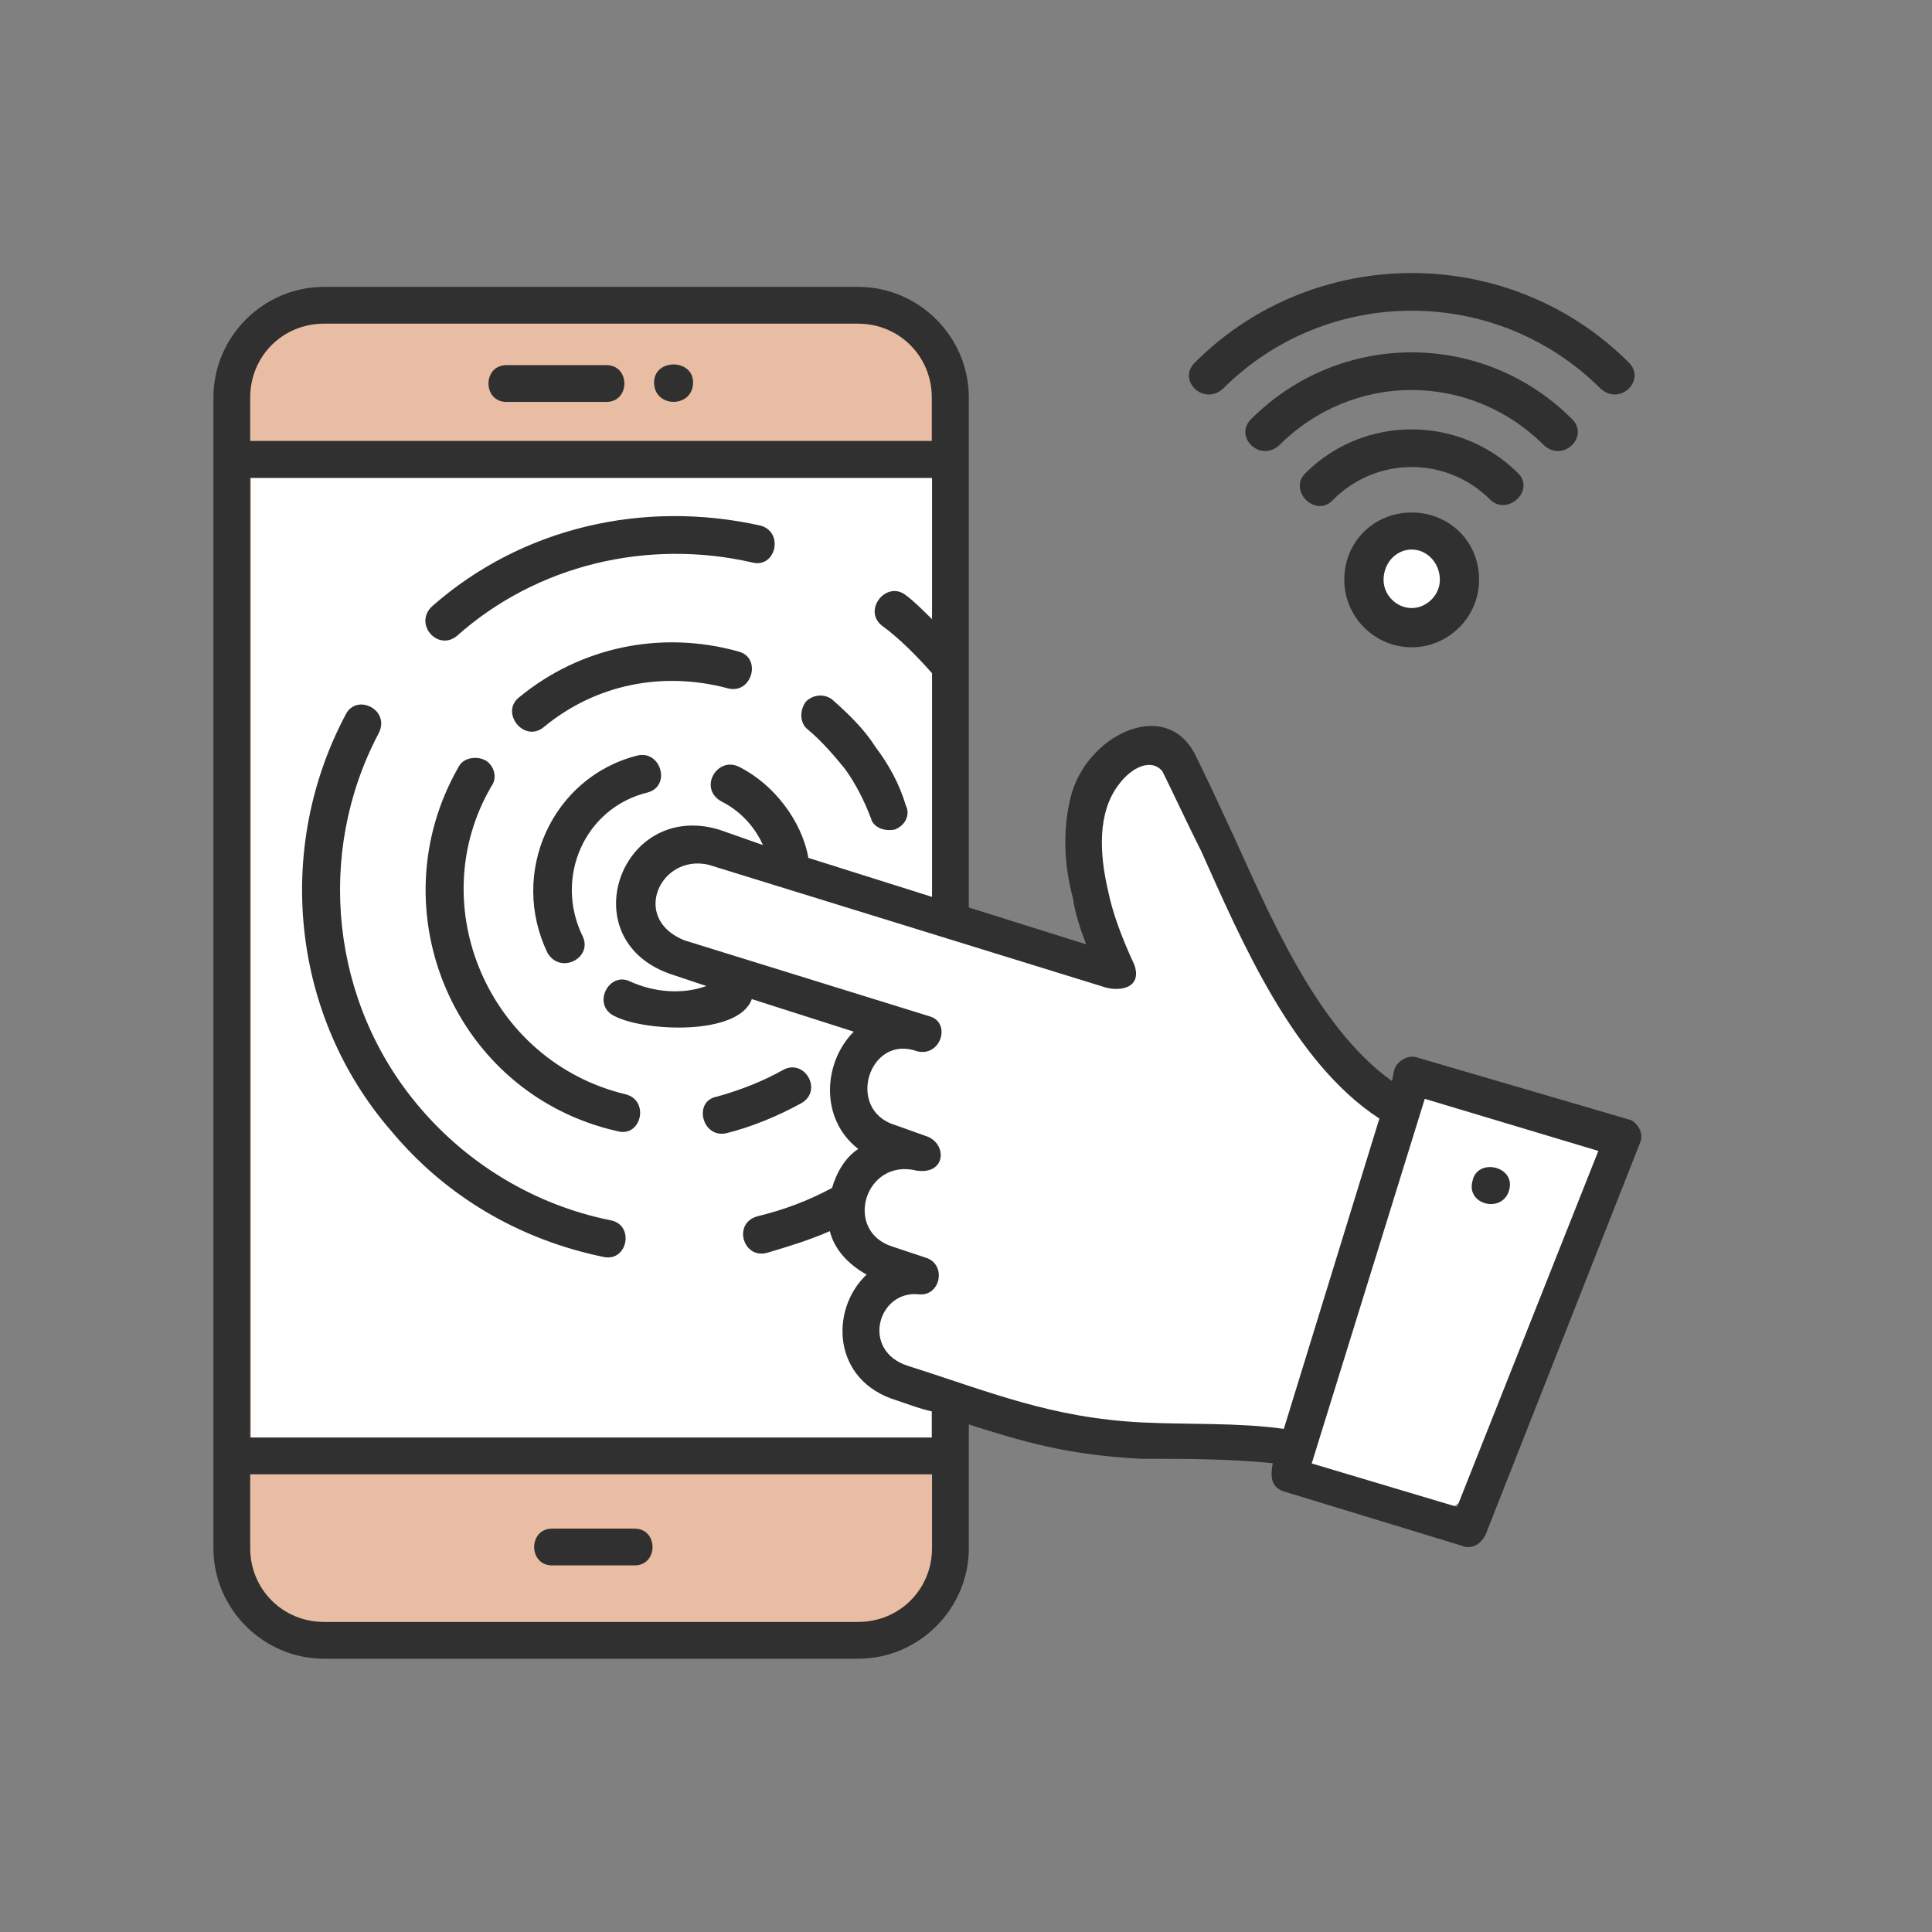
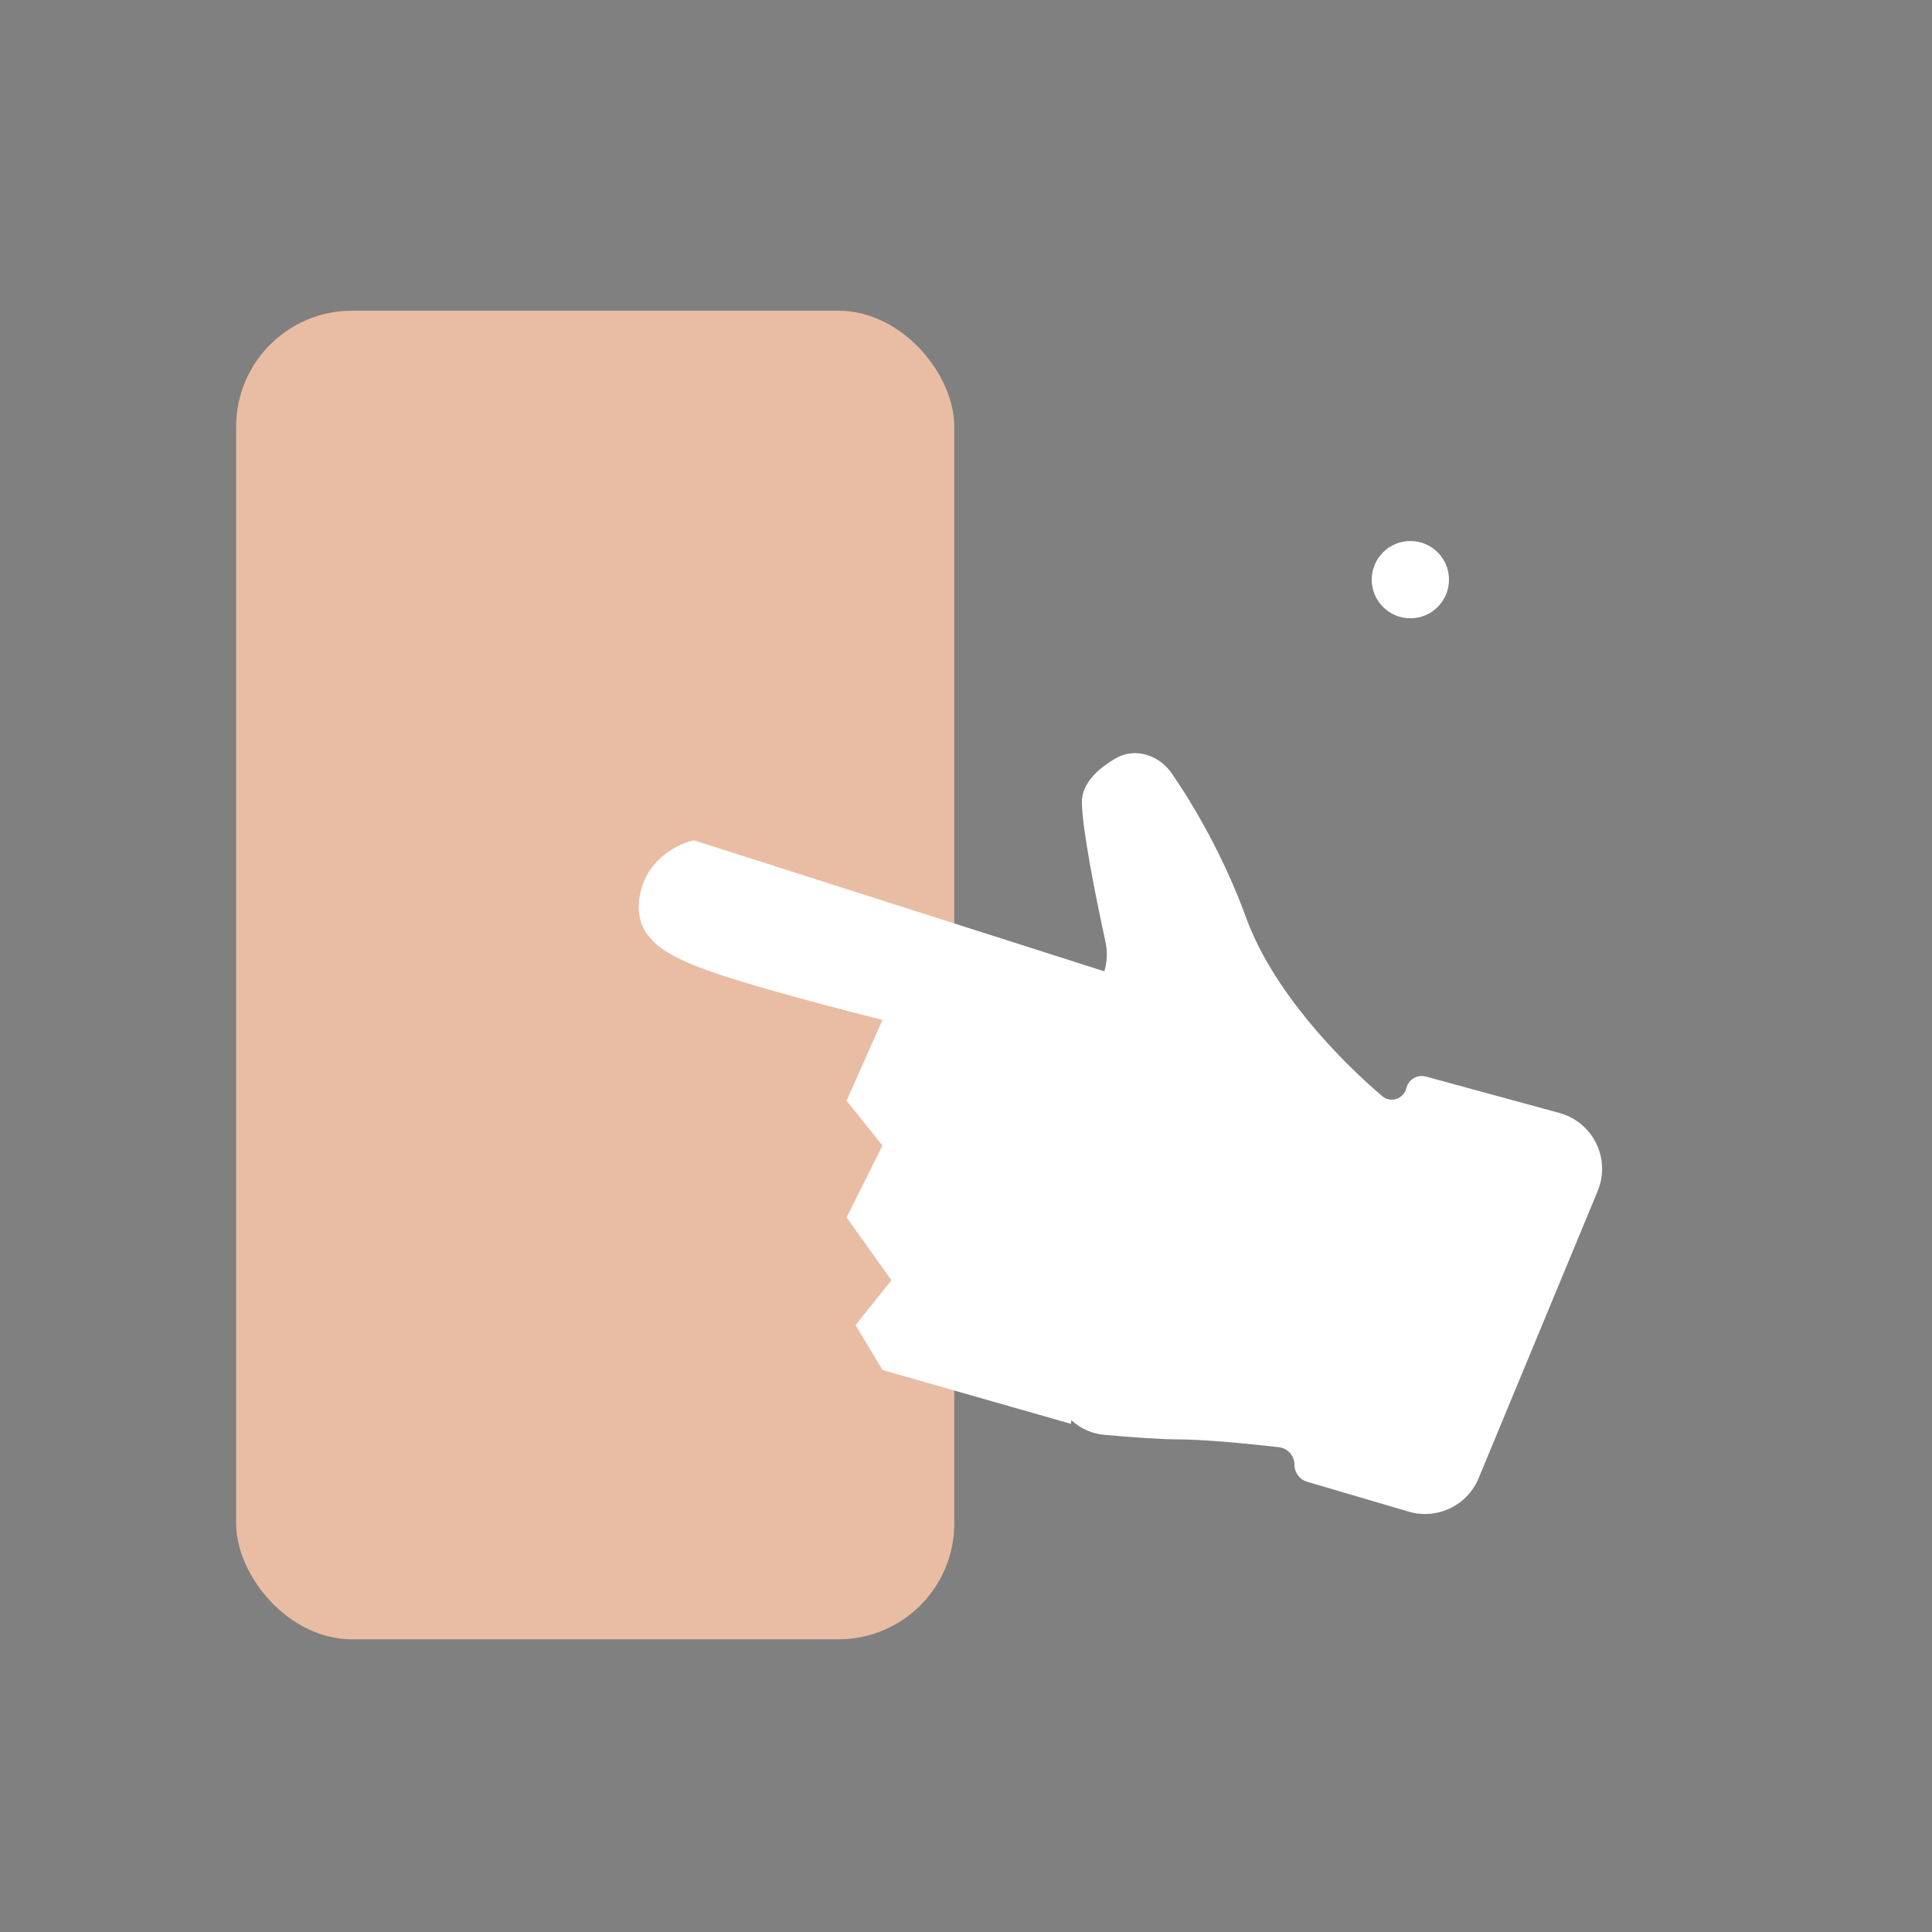
<svg xmlns="http://www.w3.org/2000/svg" width="128" height="128" viewBox="0 0 128 128" fill="none">
  <rect x="0" y="0" width="128" height="128" fill="#808080" stroke="none" />
  <rect x="15.645" y="20.586" width="47.58" height="88.023" rx="7.68" fill="#E9BDA3" />
-   <rect x="16.64" y="30.723" width="46.08" height="66.56" fill="white" />
  <path d="M94.469 71.324L103.313 73.736C105.545 74.345 106.736 76.774 105.85 78.911L97.962 97.937C97.21 99.749 95.213 100.703 93.331 100.15L86.605 98.172C86.104 98.024 85.76 97.565 85.76 97.042C85.76 96.449 85.319 95.948 84.729 95.88C82.785 95.658 79.784 95.363 78.08 95.363C76.906 95.363 74.976 95.223 73.18 95.063C71.231 94.89 69.76 93.243 69.76 91.286V70.926C69.76 70.168 69.985 69.427 70.405 68.796L72.681 65.382C73.268 64.502 73.464 63.421 73.238 62.387C72.571 59.332 71.68 54.832 71.68 53.123C71.68 51.907 72.734 50.931 73.902 50.25C75.198 49.495 76.79 50.012 77.64 51.249C79.121 53.403 81.1 56.789 82.56 60.803C84.324 65.654 88.748 70.221 91.576 72.621C92.146 73.104 93.001 72.802 93.182 72.078C93.324 71.51 93.904 71.17 94.469 71.324Z" fill="white" />
  <circle cx="93.44" cy="38.404" r="2.56" fill="white" />
  <path d="M45.977 55.676L73.93 64.597L70.956 94.334L58.467 90.766L56.682 87.792L59.062 84.818L56.088 80.655L58.467 75.897L56.088 72.924L58.467 67.571C56.088 66.976 50.616 65.549 47.761 64.597C44.193 63.407 41.814 62.218 42.408 59.244C42.884 56.865 44.986 55.874 45.977 55.676Z" fill="white" />
-   <path d="M86.905 96.957L96.538 99.835L105.894 76.251L94.395 72.8L86.905 96.957ZM97.552 78.263C97.847 76.676 100.431 77.249 99.989 78.835C99.564 80.421 97.127 79.833 97.552 78.263ZM30.25 42.15C28.957 43.163 27.371 41.283 28.663 40.138C34.568 34.953 42.615 33.089 50.383 34.822C51.969 35.247 51.397 37.7 49.81 37.259C42.909 35.689 35.565 37.407 30.25 42.15ZM58.43 41.447C57.137 40.432 58.724 38.421 60.016 39.435C60.589 39.86 61.161 40.449 61.75 41.021V31.666L16.575 31.666V95.239H61.733V93.506C61.014 93.358 60.294 93.081 59.427 92.786C55.109 91.494 54.962 86.751 57.416 84.445C56.123 83.725 55.257 82.711 54.979 81.566C53.686 82.139 52.247 82.58 50.808 83.006C49.221 83.431 48.502 80.994 50.236 80.569C51.969 80.144 53.54 79.555 55.126 78.704C55.42 77.69 55.992 76.693 56.86 76.12C54.276 74.109 54.553 70.363 56.565 68.351L49.81 66.192C48.944 68.629 42.761 68.351 40.75 67.337C39.163 66.618 40.325 64.312 41.764 65.031C43.35 65.751 45.215 65.898 46.801 65.326L44.642 64.606C37.74 62.447 41.044 52.961 47.668 54.973L50.546 55.986C49.974 54.694 48.959 53.68 47.815 53.108C46.228 52.241 47.52 50.082 48.96 50.802C51.266 51.947 53.131 54.4 53.556 56.837L61.75 59.421V44.603C60.736 43.458 59.591 42.297 58.429 41.446L58.43 41.447ZM40.456 80.847C42.042 81.141 41.6 83.578 40.03 83.284C34.42 82.139 29.53 79.26 25.931 74.942C19.308 67.321 18.163 56.248 22.906 47.335C23.625 45.895 25.931 47.04 25.065 48.627C20.894 56.543 21.908 66.455 27.796 73.356C30.969 77.102 35.417 79.833 40.455 80.847L40.456 80.847ZM38.591 62.005C39.31 63.445 37.151 64.589 36.285 63.15C33.701 57.835 36.579 51.505 42.189 50.066C43.776 49.641 44.495 52.078 42.909 52.503C38.738 53.517 36.71 58.129 38.591 62.006V62.005ZM35.99 48.201C34.698 49.215 33.112 47.187 34.404 46.189C38.427 42.885 43.759 41.724 48.928 43.164C50.514 43.589 49.794 46.042 48.208 45.6C43.906 44.455 39.458 45.322 35.99 48.201ZM53.54 48.348C52.967 47.923 52.967 47.056 53.392 46.484C53.818 46.059 54.537 45.911 55.126 46.336C56.271 47.35 57.285 48.348 58.005 49.493C58.871 50.638 59.591 51.93 60.016 53.37C60.311 53.942 60.016 54.662 59.297 54.956C58.577 55.103 57.858 54.809 57.71 54.237C57.285 53.092 56.696 51.93 55.976 50.933C55.273 50.066 54.406 49.068 53.54 48.348ZM51.822 70.919C53.262 70.052 54.553 72.211 53.114 73.078C51.528 73.945 49.81 74.664 48.077 75.09C46.49 75.384 45.918 72.931 47.505 72.653C49.091 72.211 50.53 71.638 51.822 70.919ZM41.469 72.505C43.056 72.931 42.483 75.384 40.897 74.942C30.102 72.505 24.933 60.271 30.397 50.785C30.691 50.212 31.542 50.065 32.13 50.36C32.703 50.654 32.997 51.505 32.556 52.093C27.943 59.993 32.408 70.346 41.469 72.505V72.505ZM88.345 33.088C87.2 34.38 85.319 32.516 86.48 31.354C90.356 27.478 96.686 27.478 100.579 31.354C101.724 32.499 99.859 34.233 98.714 33.088C95.835 30.226 91.223 30.226 88.345 33.088ZM82.882 27.773C88.786 21.868 98.272 21.868 104.16 27.773C105.305 28.918 103.588 30.651 102.295 29.506C97.405 24.616 89.636 24.616 84.746 29.506C83.454 30.651 81.737 28.918 82.882 27.773ZM81.017 25.761C79.725 26.906 77.992 25.189 79.153 24.027C87.069 16.111 100.006 16.111 107.922 24.027C109.067 25.172 107.35 26.905 106.058 25.761C99.139 18.859 87.919 18.859 81.017 25.761ZM97.994 38.42C97.994 40.857 95.983 42.885 93.529 42.885C91.076 42.885 89.064 40.873 89.064 38.42C89.064 35.836 91.076 33.955 93.529 33.955C95.983 33.955 97.994 35.836 97.994 38.42ZM95.394 38.42C95.394 37.275 94.527 36.408 93.529 36.408C92.515 36.408 91.665 37.275 91.665 38.42C91.665 39.434 92.531 40.285 93.529 40.285C94.527 40.285 95.394 39.418 95.394 38.42ZM33.553 26.628C31.966 26.628 31.966 24.192 33.553 24.192L40.177 24.191C41.764 24.191 41.764 26.628 40.177 26.628L33.553 26.628ZM43.334 25.336C43.334 23.75 45.918 23.75 45.918 25.336C45.918 27.053 43.334 27.053 43.334 25.336ZM16.576 29.212H61.734V26.334C61.734 23.603 59.575 21.444 56.844 21.444L21.466 21.443C18.735 21.443 16.576 23.602 16.576 26.334L16.576 29.212ZM36.579 103.712C34.993 103.712 34.993 101.275 36.579 101.275H42.042C43.629 101.275 43.629 103.712 42.042 103.712H36.579ZM61.75 97.677H16.576V102.567C16.576 105.298 18.735 107.457 21.466 107.457H56.86C59.591 107.457 61.75 105.298 61.75 102.567L61.75 97.677ZM64.187 94.373V102.567C64.187 106.591 60.883 109.895 56.86 109.895H21.467C17.444 109.895 14.14 106.591 14.14 102.567V26.334C14.14 22.311 17.444 19.007 21.467 19.007H56.86C60.883 19.007 64.187 22.311 64.187 26.334V60.125L71.956 62.561C71.531 61.416 71.237 60.55 71.09 59.536C70.517 57.377 70.37 55.071 70.942 52.781C71.956 48.758 77.125 46.173 79.136 49.903C79.856 51.342 80.723 53.207 81.721 55.365C84.027 60.403 87.183 68.025 92.221 71.623L92.368 70.904C92.515 70.331 93.235 69.89 93.807 70.037L108.053 74.208C108.626 74.502 108.92 75.222 108.626 75.794L98.42 101.685C98.126 102.257 97.553 102.699 96.833 102.404L85.041 98.806C84.174 98.512 84.174 97.792 84.321 96.941C81.443 96.647 78.417 96.647 75.555 96.647C70.664 96.385 67.786 95.518 64.187 94.373H64.187ZM45.346 62.3L61.603 67.338C63.043 67.763 62.323 70.069 60.737 69.644C57.58 68.499 55.994 73.52 59.297 74.534L61.309 75.253C62.748 75.678 62.748 77.837 60.737 77.559C57.285 76.693 55.846 81.583 59.15 82.597L61.309 83.316C62.748 83.742 62.323 85.9 60.884 85.753C58.153 85.459 57.008 89.499 60.164 90.496C65.627 92.23 69.651 93.947 75.702 94.242C78.728 94.389 82.031 94.242 85.057 94.667L91.387 74.108C85.629 70.362 82.179 62.168 79.594 56.412C78.58 54.4 77.73 52.535 77.01 51.096C76.29 50.229 74.998 50.801 74.132 51.963C72.692 53.827 72.839 56.558 73.412 59.012C73.706 60.451 74.279 62.037 75.146 63.902C75.718 65.489 74.132 65.766 72.987 65.341L46.949 57.294C43.759 56.543 41.747 60.861 45.346 62.3V62.3Z" fill="#303030" />
</svg>